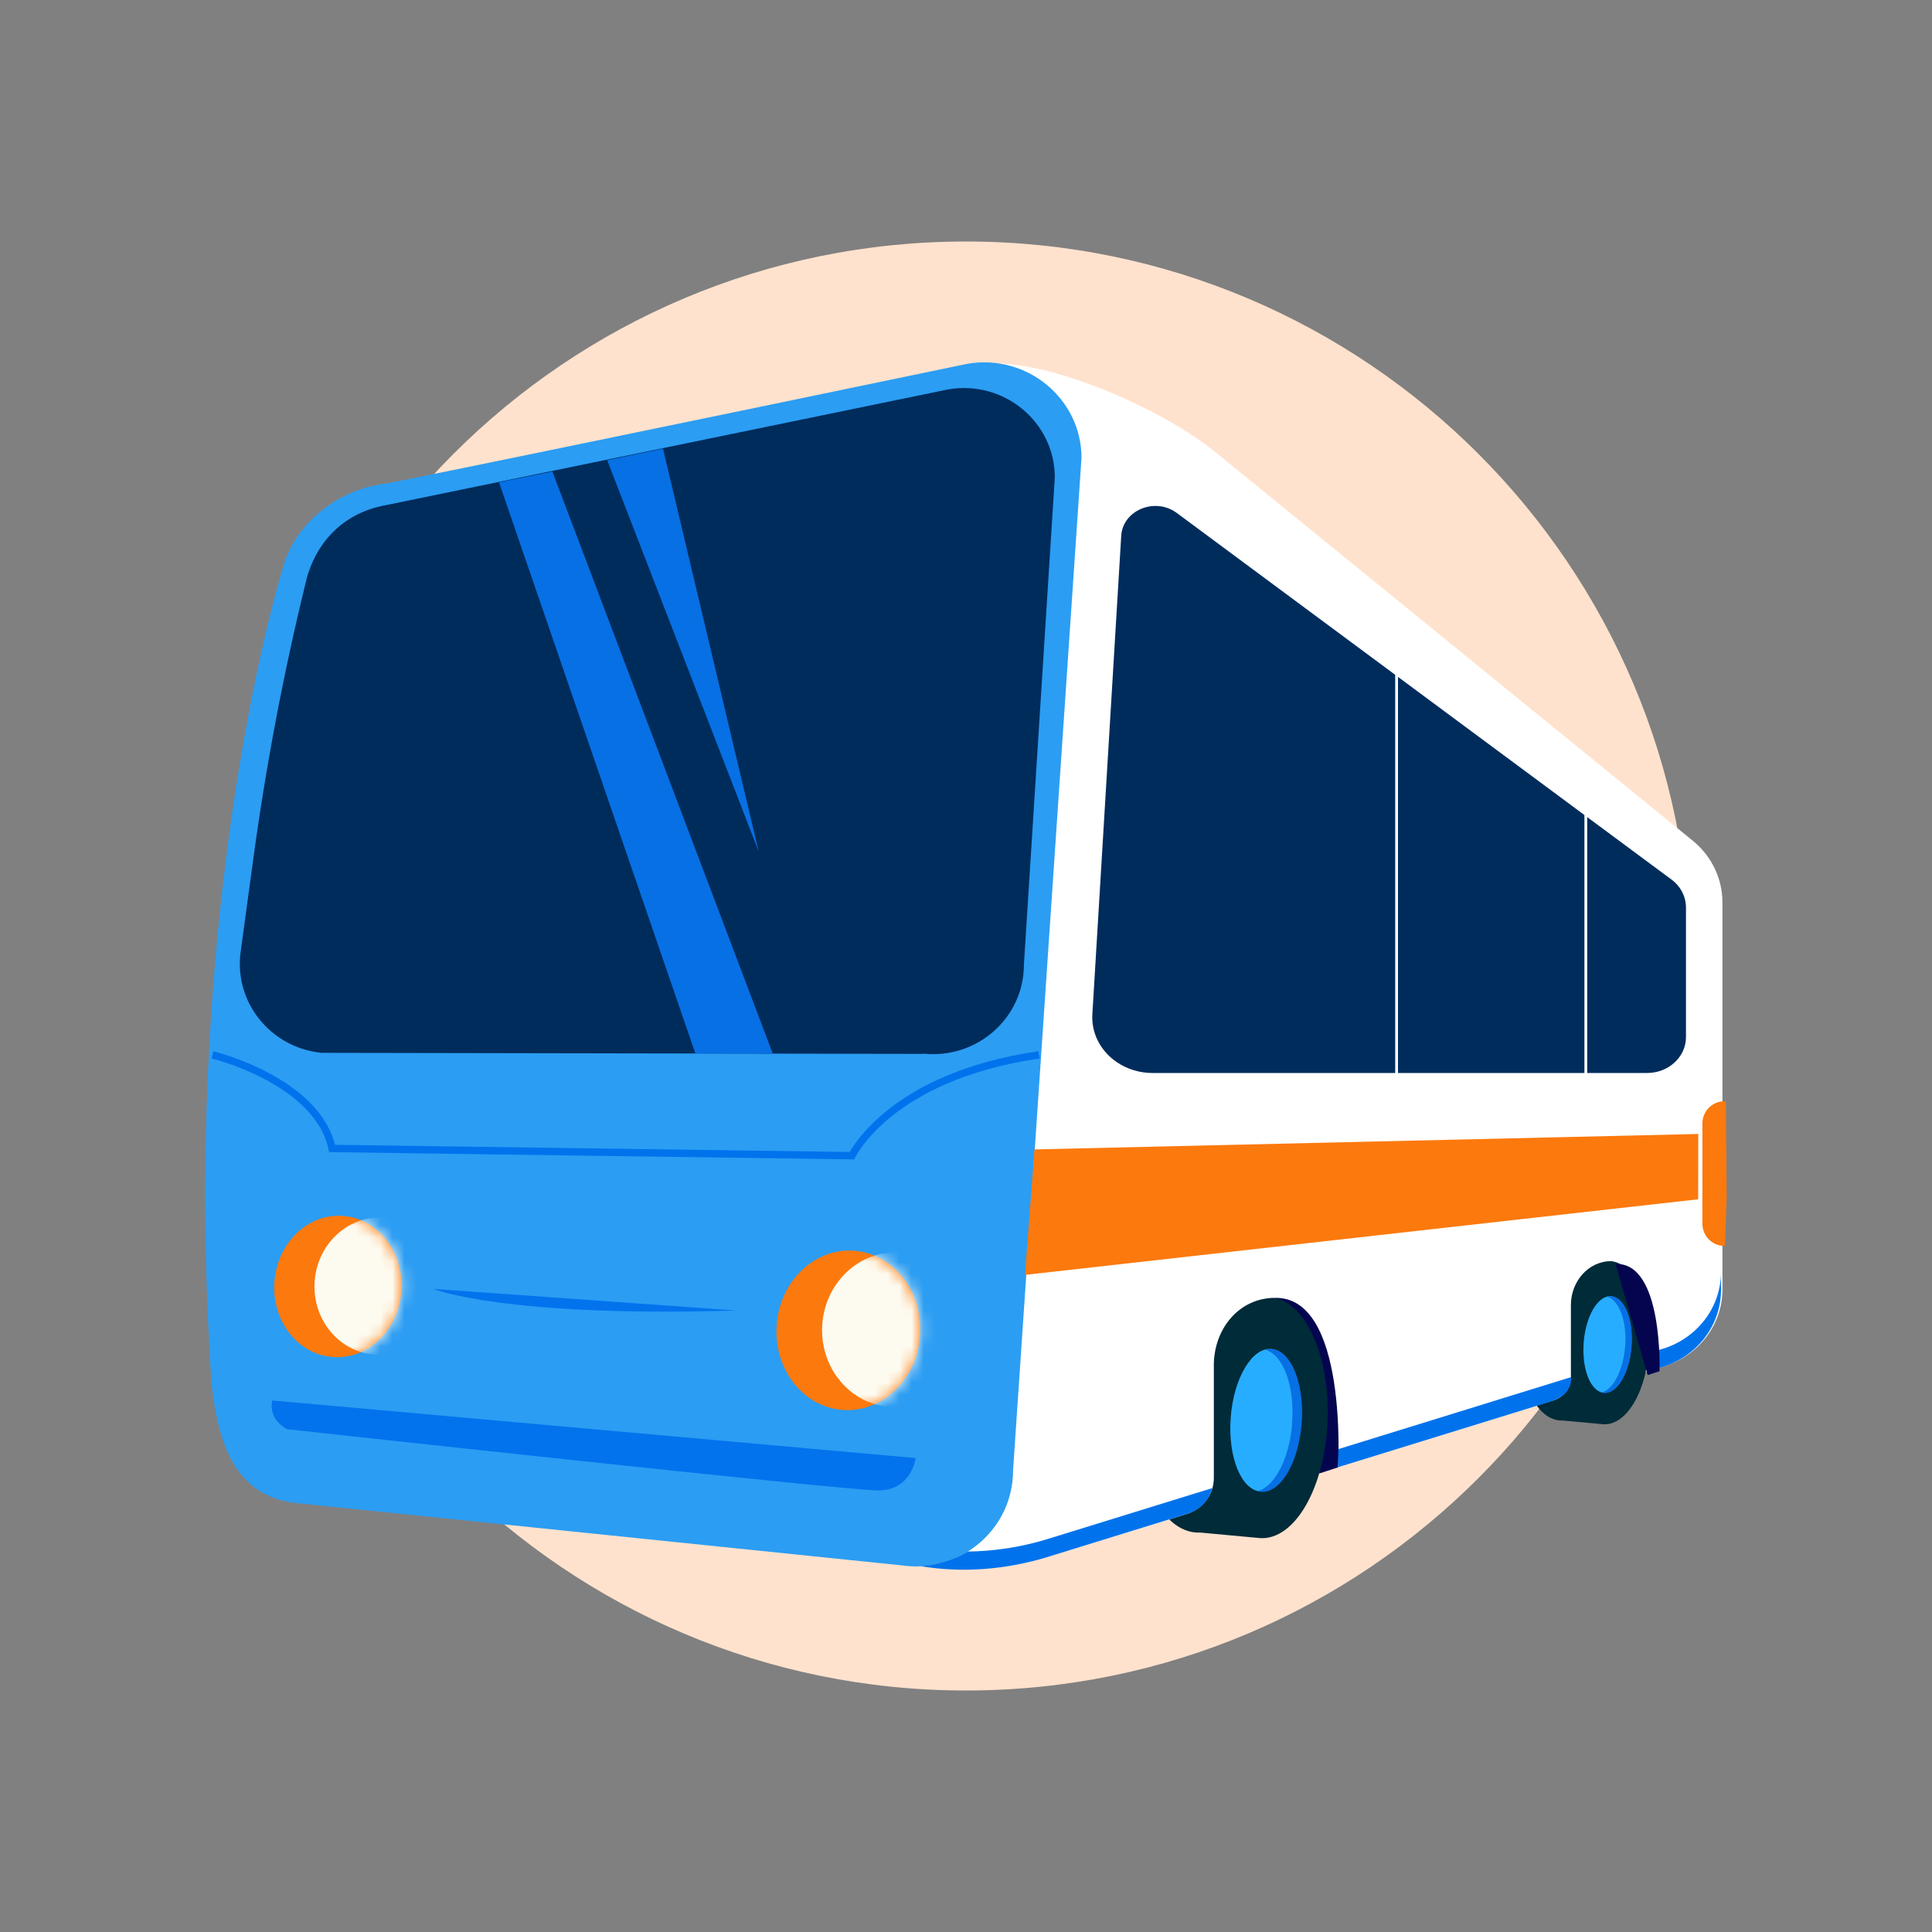
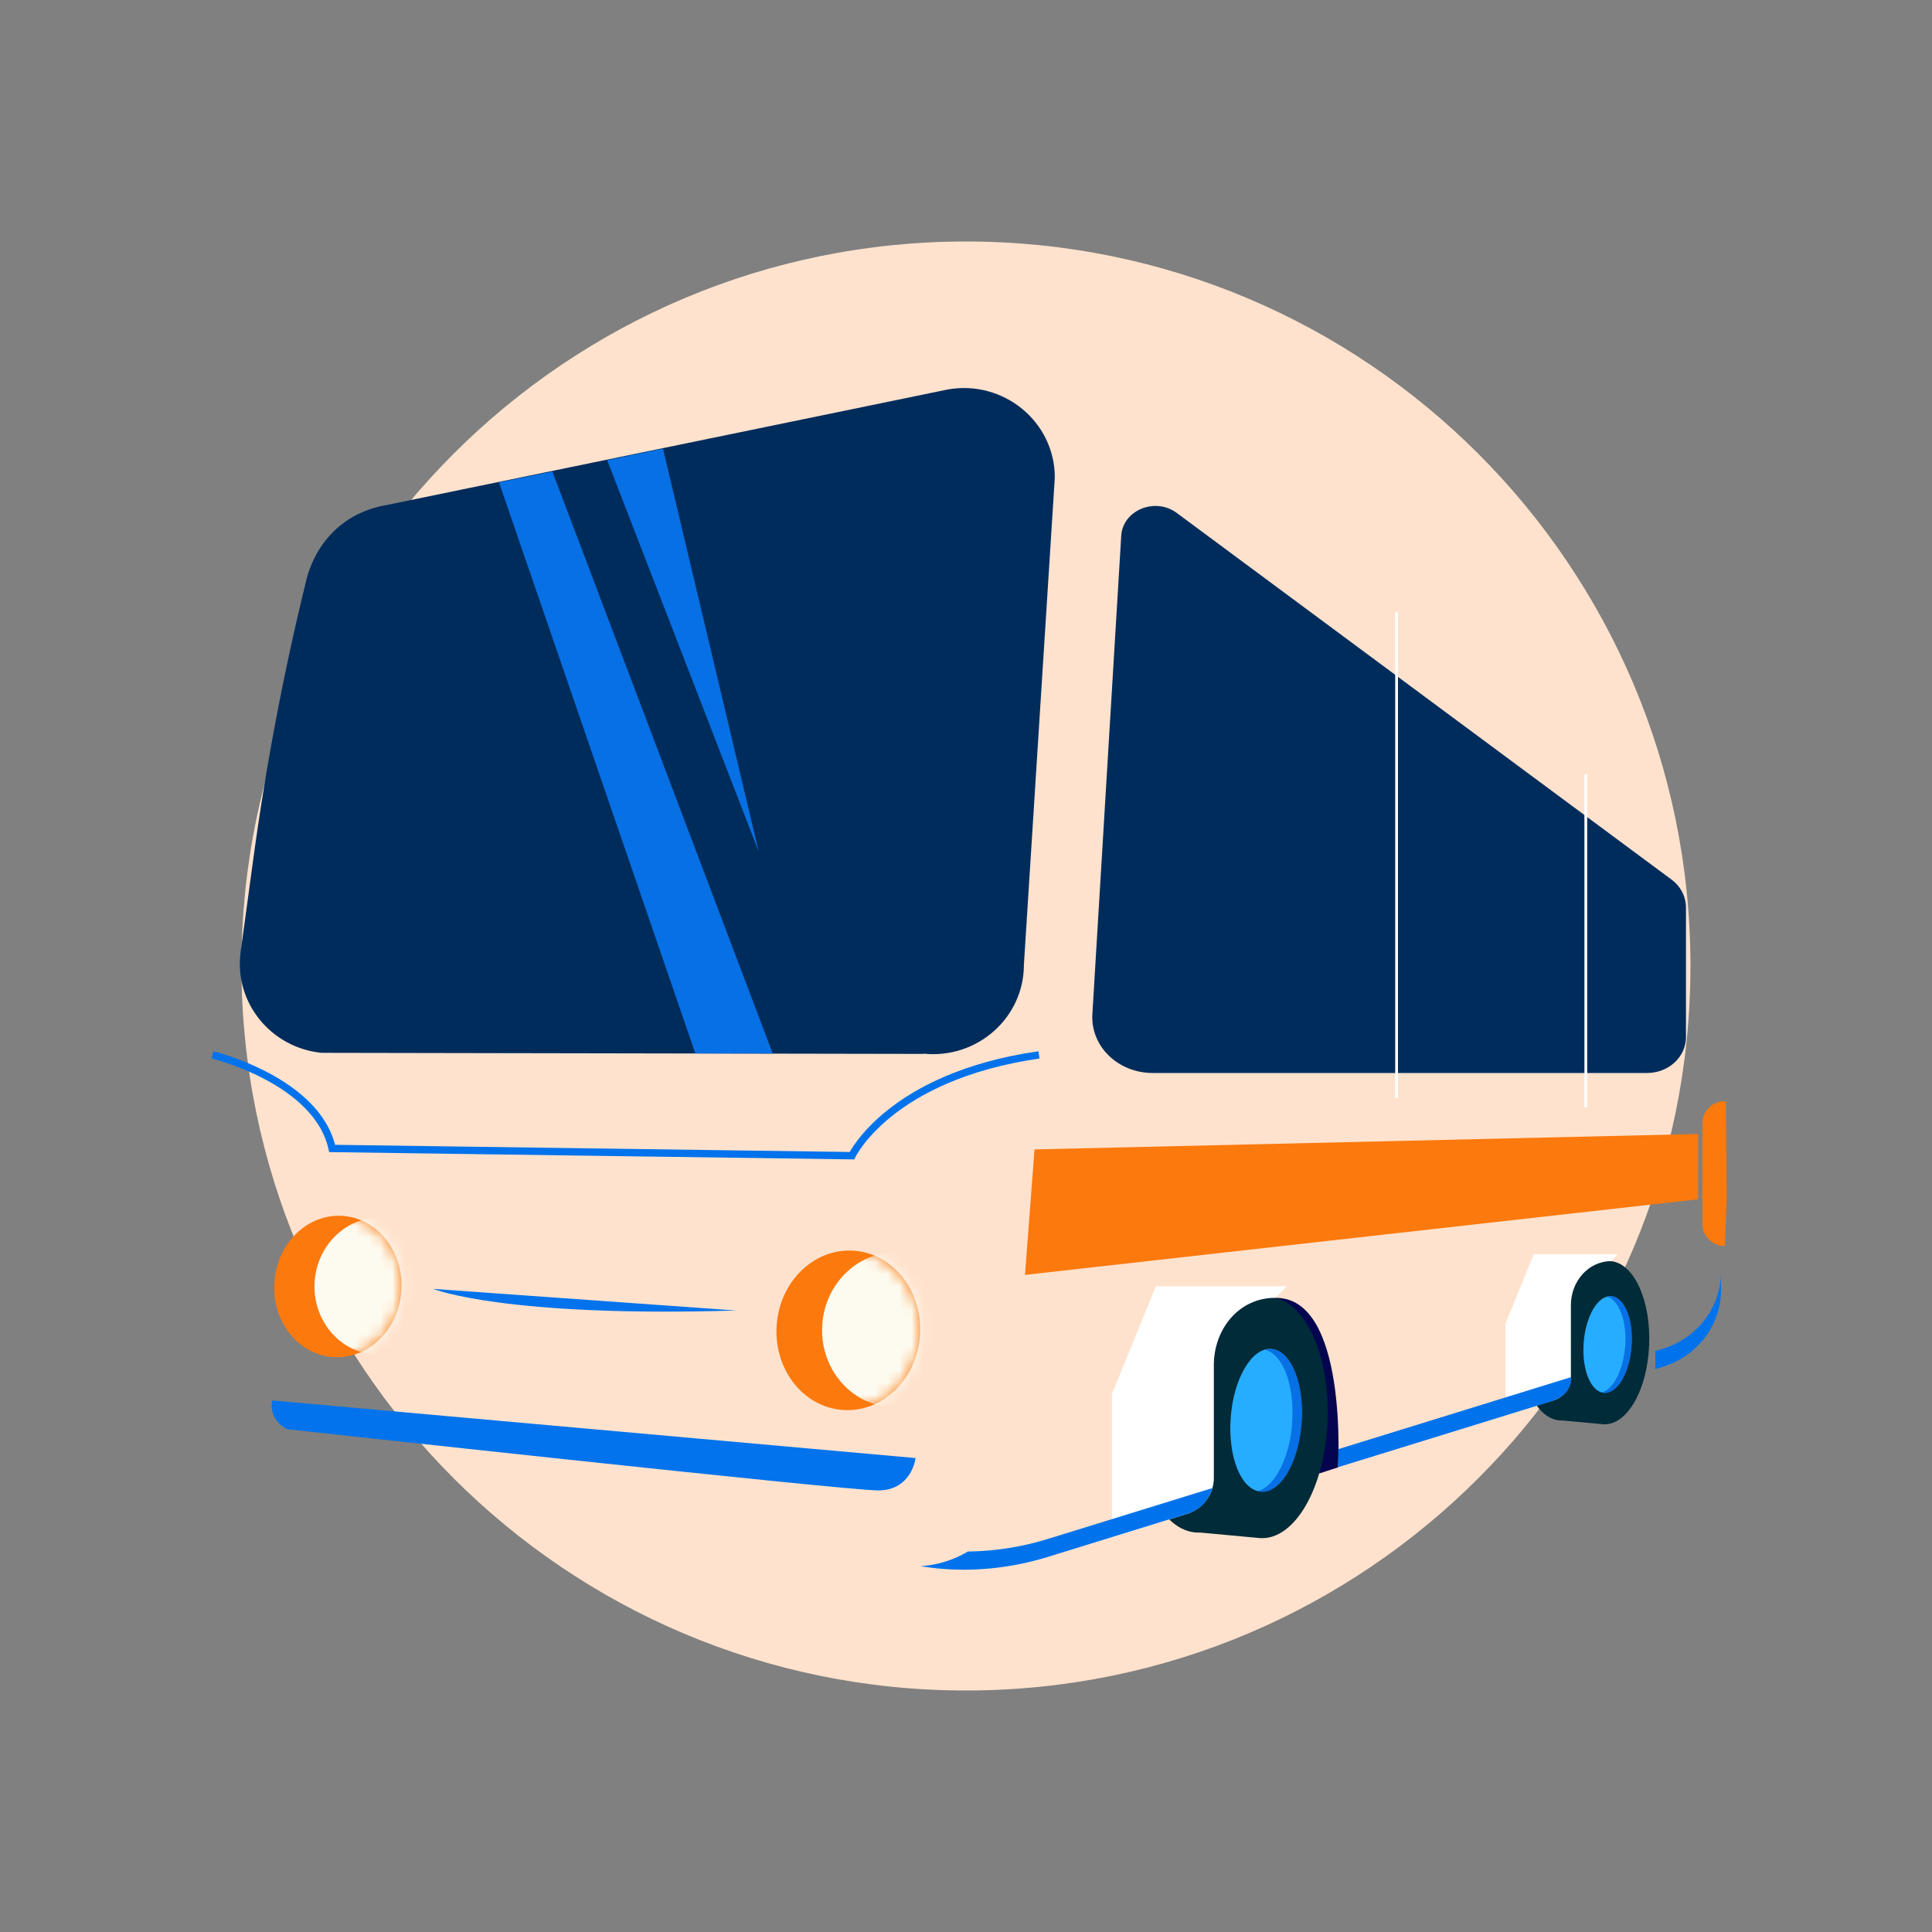
<svg xmlns="http://www.w3.org/2000/svg" width="160" height="160" fill="none">
  <rect width="100%" height="100%" fill="#808080" stroke="none" />
  <path d="M79.995 140c33.137 0 60-26.863 60-60s-26.863-60-60-60-60 26.863-60 60 26.863 60 60 60z" fill="#FFE2CD" />
-   <path d="M73.985 129.14c4.21 1.24 8.74 1.05 12.93-.25l50.82-15.72c2.92-.86 4.91-3.45 4.91-6.39V74.73c0-1.99-.92-3.88-2.51-5.15l-39.67-32.29c-6.13-4.89-22.5-11.32-23.17-3.69l-11.85 87.43c-.24 2.75 2.62 6.36 8.53 8.11h.01z" fill="#fff" />
-   <path d="M74.995 129.67l-50.34-5.18c-4.47-.46-6.5-3.73-7.13-9.87v.05c-2.71-40.42 5.96-67.86 5.96-67.86 1.08-3.55 4.4-6.08 7.9-6.68l1.11-.18c13.4-2.7 47.61-9.82 47.61-9.82 4.93-.85 9.46 2.88 9.46 7.8l-5.67 83.87c0 4.7-4.14 8.37-8.9 7.88v-.01z" fill="#2B9DF3" />
  <path d="M76.485 87.28l-49.87-.09c-4.18-.43-7.2-4.14-6.7-8.25l1.05-7.72c1.05-7.76 2.51-15.47 4.38-23.09l.06-.26c.93-3.28 3.31-5.47 6.58-6.04l46.53-9.58c4.61-.8 8.84 2.69 8.84 7.29l-2.56 40.36c0 4.39-3.87 7.82-8.32 7.36l.01.02z" fill="#002C5C" />
  <path d="M76.192 110.556c.236-3.643-2.232-6.768-5.512-6.979-3.279-.212-6.128 2.57-6.363 6.213-.235 3.643 2.233 6.768 5.512 6.979 3.28.212 6.129-2.57 6.364-6.213z" fill="#FC790D" />
  <mask id="prefix__a" style="mask-type:luminance" maskUnits="userSpaceOnUse" x="64" y="103" width="13" height="14">
    <path d="M76.192 110.556c.236-3.643-2.232-6.768-5.512-6.979-3.279-.212-6.128 2.57-6.363 6.213-.235 3.643 2.233 6.768 5.512 6.979 3.28.212 6.129-2.57 6.364-6.213z" fill="#fff" />
  </mask>
  <g mask="url(#prefix__a)">
    <path d="M80.232 110.453c.193-3.54-2.368-6.559-5.72-6.742-3.353-.183-6.228 2.538-6.422 6.078-.194 3.541 2.367 6.559 5.72 6.743 3.353.183 6.228-2.538 6.422-6.079z" fill="#FDFBF0" />
  </g>
  <path d="M33.241 106.881c.208-3.23-1.977-6-4.882-6.187-2.904-.187-5.428 2.279-5.636 5.509-.208 3.229 1.977 5.999 4.882 6.187 2.904.187 5.428-2.279 5.636-5.509z" fill="#FC790D" />
  <mask id="prefix__b" style="mask-type:luminance" maskUnits="userSpaceOnUse" x="22" y="100" width="12" height="13">
    <path d="M33.241 106.881c.208-3.23-1.977-6-4.882-6.187-2.904-.187-5.428 2.279-5.636 5.509-.208 3.229 1.977 5.999 4.882 6.187 2.904.187 5.428-2.279 5.636-5.509z" fill="#fff" />
  </mask>
  <g mask="url(#prefix__b)">
    <path d="M36.816 106.804c.171-3.138-2.1-5.813-5.072-5.976-2.972-.162-5.52 2.25-5.692 5.388-.172 3.137 2.099 5.813 5.071 5.975 2.972.163 5.521-2.249 5.693-5.387z" fill="#FDFBF0" />
  </g>
  <path d="M45.745 39.05l18.25 48.2-6.41-.01-16.26-47.3 4.42-.89zM54.905 37.15l7.93 33.38-12.55-32.42 4.62-.96z" fill="#0770E4" />
  <path d="M136.405 88.86h-40.95c-2.87 0-5.15-2.22-4.99-4.87l2.39-39.62c.13-2.12 2.8-3.22 4.6-1.89l40.97 30.36c.76.56 1.2 1.42 1.2 2.32v10.73c0 1.64-1.44 2.97-3.22 2.97z" fill="#002C5C" />
  <path d="M109.275 122.02l1.54-.5s.84-14.31-5.31-14.03l3.77 14.53z" fill="#05054F" />
  <path d="M94.335 117.1c.23-5.51 2.72-9.84 5.58-9.67h5.27c2.85.17 4.98 4.77 4.76 10.28-.23 5.51-2.72 9.84-5.58 9.67l-4.97-.46h-.3c-2.85-.17-4.98-4.3-4.76-9.81v-.01z" fill="#002B39" />
  <path d="M107.766 117.836c.245-3.261-.865-6.002-2.479-6.123-1.614-.121-3.12 2.424-3.365 5.685-.244 3.26.866 6.001 2.479 6.122 1.614.121 3.12-2.424 3.365-5.684z" fill="#27ADFF" />
  <path d="M106.995 118c.27-3.12-.7-5.81-2.2-6.21.19-.05.39-.07.59-.05 1.61.2 2.68 3 2.4 6.26-.28 3.26-1.81 5.74-3.42 5.54-.07 0-.13-.03-.2-.05 1.38-.38 2.59-2.64 2.84-5.49h-.01z" fill="#0770E4" />
  <path d="M126.005 110.99c.15-3.73 1.84-6.66 3.78-6.55H133.355c1.93.11 3.38 3.23 3.22 6.96-.15 3.73-1.84 6.66-3.78 6.55l-3.37-.31h-.2c-1.93-.11-3.38-2.91-3.22-6.65z" fill="#002B39" />
  <path d="M135.102 111.495c.165-2.208-.584-4.065-1.675-4.147-1.09-.082-2.109 1.642-2.274 3.851-.166 2.208.584 4.065 1.674 4.147 1.091.081 2.109-1.643 2.275-3.851z" fill="#27ADFF" />
  <path d="M134.585 111.6c.18-2.11-.48-3.94-1.49-4.21.13-.04.26-.05.4-.03 1.09.13 1.82 2.03 1.62 4.24-.19 2.21-1.23 3.88-2.32 3.75-.05 0-.09-.02-.14-.03.93-.26 1.75-1.78 1.92-3.72h.01z" fill="#0770E4" />
  <path d="M92.085 127.31l6.26-1.95c1.31-.44 2.18-1.62 2.18-2.96v-9.34c0-2.97 2.05-5.58 5.09-5.58l.95-.96h-10.84l-3.64 8.94v11.85zM124.685 117.21l4.01-1.25c.84-.28 1.4-1.04 1.4-1.9v-5.99c0-1.91 1.41-3.63 3.36-3.63l.52-.57h-6.96l-2.33 5.74v7.6z" fill="#fff" />
  <path d="M85.675 95.19l54.97-1.28-.01 5.41-55.75 6.26.79-10.39z" fill="#FC790D" />
  <path d="M35.865 106.74s5.89 2.38 25.09 1.79l-25.09-1.79zM22.545 115.98l53.28 4.77s-.31 2.68-3.1 2.68-48.94-5.07-48.94-5.07-1.57-.71-1.24-2.38z" fill="#0273EC" />
  <path d="M17.595 87.36s8.67 2.09 9.91 7.75l43.05.6s3.1-6.56 15.49-8.35" stroke="#0073EC" stroke-width=".61" stroke-miterlimit="10" />
  <path d="M98.335 125.36c1.35-.44 1.86-1.41 2.06-2.12l-13.59 4.2c-2.16.67-4.4 1.02-6.65 1.05a8.66 8.66 0 01-3.92 1.21c3.51.59 7.15.28 10.57-.77l11.44-3.54.09-.03zM130.105 114.05l-19.27 5.96c0 .77-.03 1.46-.03 1.5l17.7-5.47c1.62-.55 1.63-1.66 1.6-1.98v-.01zM137.625 111.72l-.55.17c.04.73 0 1.42 0 1.42 0 .03-.02.05-.02.08l.56-.17c2.92-.86 4.91-3.45 4.91-6.39v-1.49c0 2.94-1.99 5.53-4.91 6.39l.01-.01z" fill="#0073EC" />
-   <path d="M115.775 50.7h-.23v40.24h.23V50.7z" fill="#fff" />
-   <path d="M136.445 113.88l.99-.32s.31-9.06-3.64-8.88l2.66 9.2h-.01z" fill="#05054F" />
+   <path d="M115.775 50.7h-.23v40.24h.23V50.7" fill="#fff" />
  <path d="M142.995 99.09l-.07-7.88c-1.05-.08-1.94.77-1.94 1.83v8.3c0 1.01.81 1.84 1.81 1.84h.06l.14-4.08v-.01z" fill="#FC790D" />
  <path d="M131.445 64.14h-.23V91.7h.23V64.14z" fill="#fff" />
</svg>